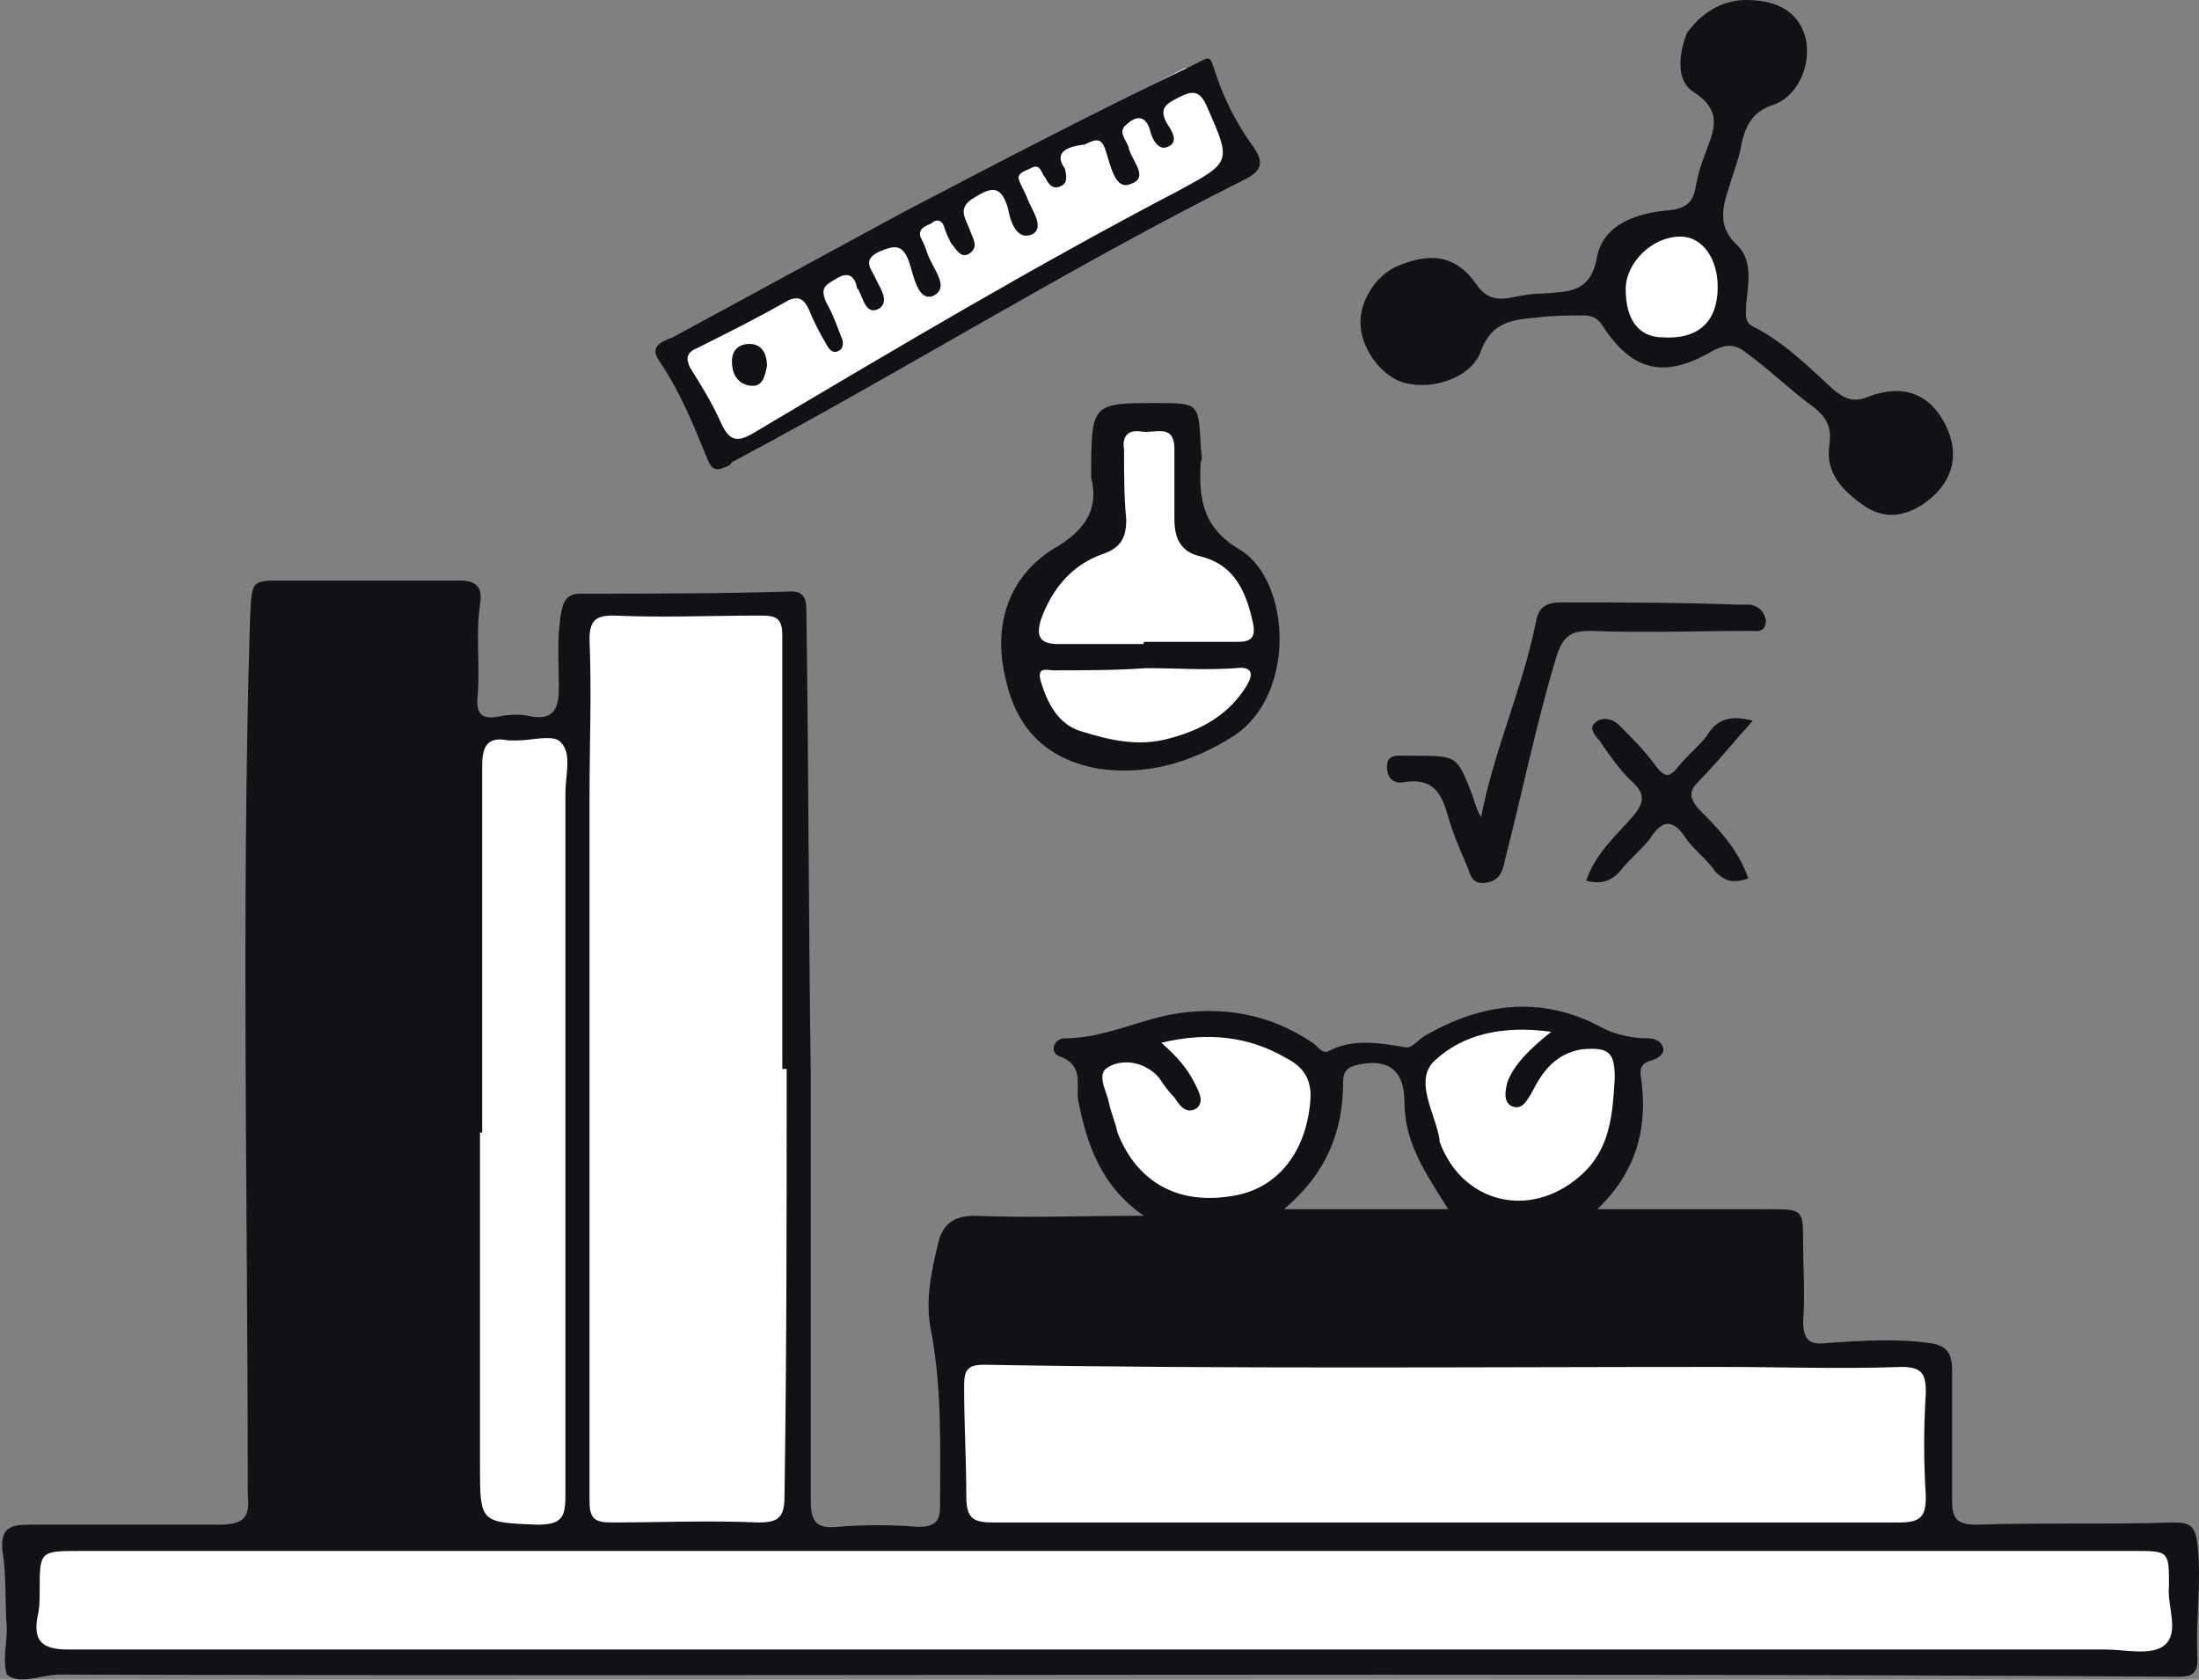
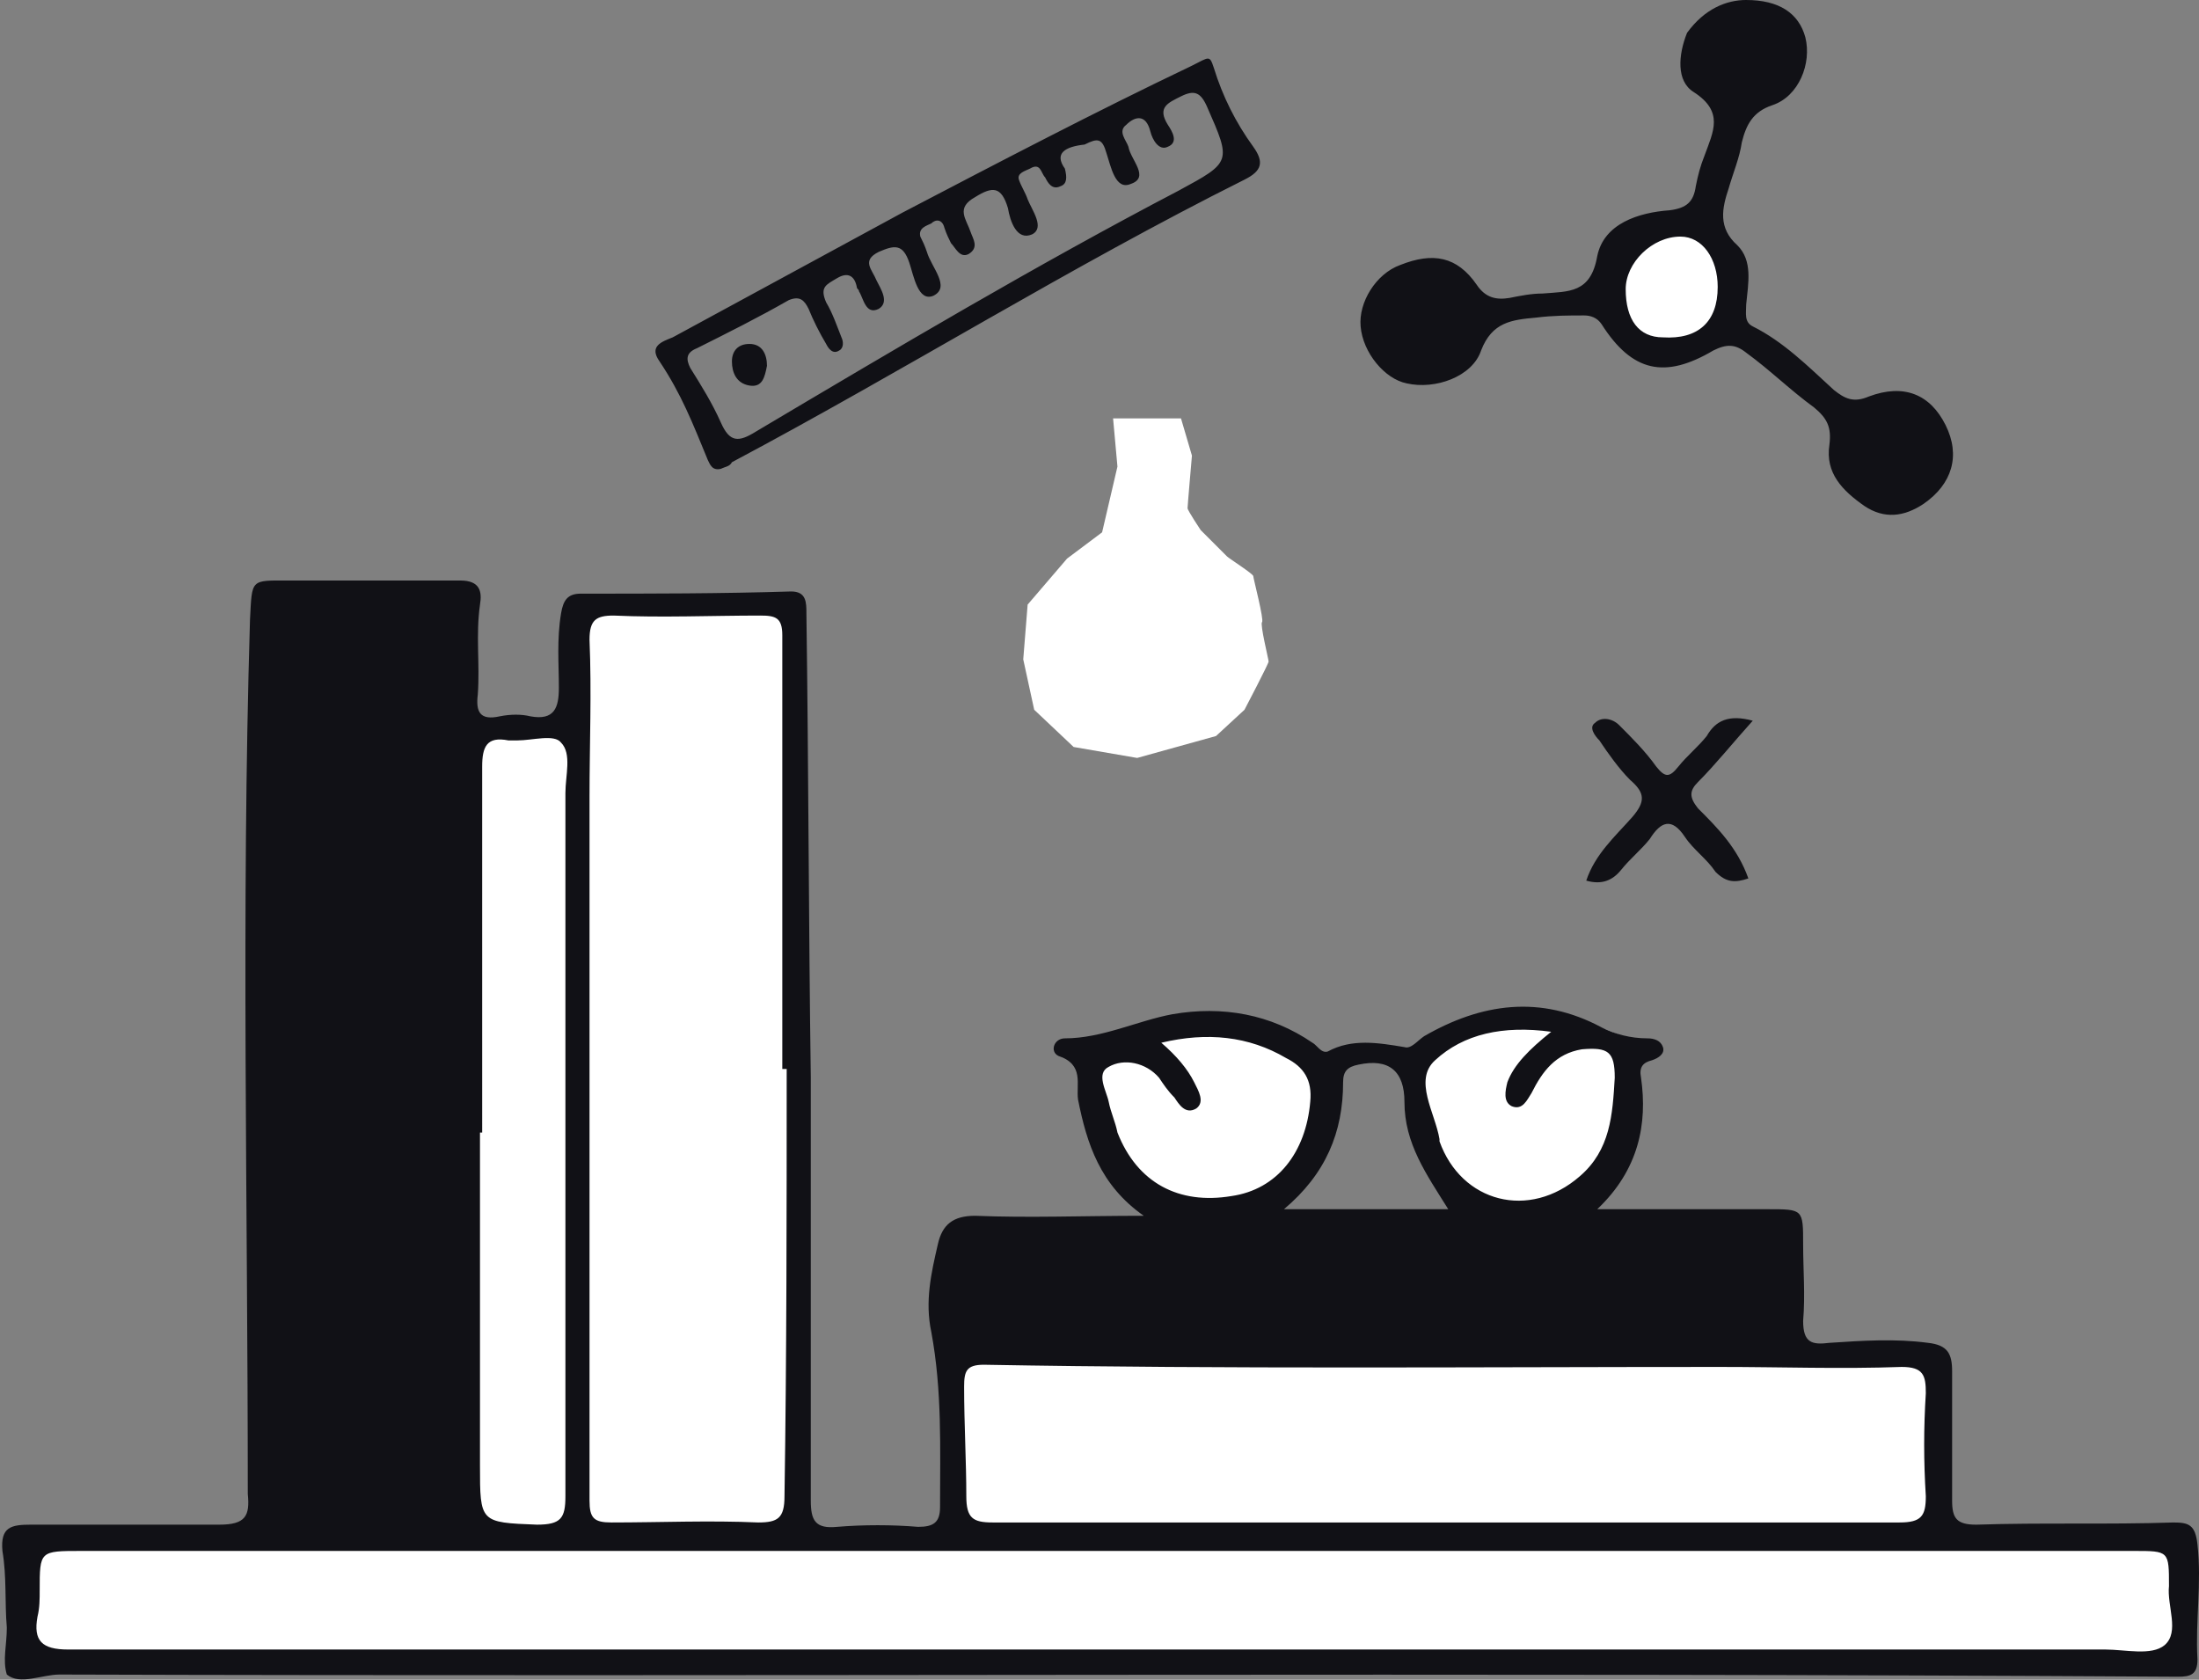
<svg xmlns="http://www.w3.org/2000/svg" height="220" viewBox="0 0 288 220" width="288">
  <rect x="0" y="0" width="288" height="220" fill="#808080" stroke="none" />
  <g fill="none" fill-rule="evenodd">
    <g fill="#fff" fill-rule="nonzero">
-       <path d="m87.536 45.043 47.053-25.535 20.657-10.615 3.156 2.008 3.443 10.329-7.173 5.738-25.821 13.484-32.134 18.649h-2.582z" />
      <path d="m145.779 54.797h8.894l1.434 4.877s-.574 6.599-.574 6.886c0 .287 1.721 2.869 1.721 2.869s3.157 3.156 3.443 3.443c.287.287 3.444 2.295 3.444 2.582 0 .287 1.434 5.738 1.147 6.025-.287.287.861 4.877.861 5.164 0 .287-3.157 6.312-3.157 6.312l-3.73 3.443-10.328 2.87-8.321-1.435-5.164-4.877-1.434-6.599.574-7.173 5.164-6.025 4.59-3.443 2.008-8.607zm74.595-25.821-6.025 2.295s-2.295 2.008-2.295 2.582c0 .574-1.147 5.164-1.147 5.451 0 .287.287 3.156.574 3.443.287.287 3.156 2.869 3.156 2.869h4.877s3.73-1.721 4.017-2.008c.287-.287 2.87-2.295 2.87-2.295v-5.451l-.861-3.443-2.008-2.582zm-76.03 107.016 10.615-2.295h6.025c.287 0 6.312 1.148 6.312 1.148l3.73 2.582 1.434.861 3.156-.861h3.73l4.017.861h1.434s2.583-2.583 2.87-2.295c.287.287 5.164-1.147 5.164-1.147l5.164-2.295s3.156.287 3.73 0c.574-.287 5.738 1.147 5.738 1.147l4.304 1.722s1.434 1.147 1.434 2.007c0 .861.287 3.444 0 4.878-.287 1.434-1.434 7.173-1.434 7.747 0 .573-1.721 2.582-2.295 3.73-.574 1.147-.861 2.869-2.008 3.443-1.147.573-6.025 1.434-6.598 1.434-.574 0-5.451-1.147-6.025-1.147s-4.591-.287-4.591-.287l-1.434-2.87-2.582-6.598-1.722-6.599-2.295-1.721-4.304-.86-2.583.86-1.147 2.008s-.574 3.443-.574 4.017c0 .574-2.008 4.877-2.295 5.164-.287.287-1.721 3.73-2.008 4.017s-5.451 3.156-5.451 3.156-4.591.861-5.165.861c-.573 0-5.451-.287-5.737-.574-.287-.287-2.87-1.434-3.157-1.721-.287-.287-3.73-2.582-3.73-2.582l-1.147-5.165-2.87-7.173v-2.869z" />
      <path d="m127.417 175.872 105.007 1.721 13.772-.861 6.311.861 2.008 3.73v19.509l30.699 1.147 1.148 15.78h-207.146-75.743v-15.78l56.234-1.721-3.73-76.029 2.295-27.83 9.468-1.435 7.173-.573.574-14.632 22.666-.574 5.164.574.86 59.676.287 61.111 12.051 1.148 7.173-.574 1.434-2.295s-.86-10.328-.86-10.902c0-.574-.287-11.189-.287-11.189z" />
    </g>
    <path d="m209.186 158.372h22.379c4.59 0 4.59 0 4.59 4.591 0 3.443.287 6.598 0 10.041 0 2.87 1.148 3.157 3.443 2.87 4.304-.287 8.608-.574 12.911 0 2.583.287 3.157 1.434 3.157 3.73v16.927c0 2.295.573 3.157 3.156 3.157 8.607-.287 17.215 0 25.821-.287 2.008 0 2.87.287 3.156 2.869.574 5.165-.286 9.875 0 15.039 0 2.008-.86 2.295-2.582 2.295-92.384-.574-185.054 0-277.438-.287-2.295 0-5.164 1.434-6.886 0-.573-1.895 0-3.85 0-6.145-.287-3.444-0-6.599-.574-10.042-.287-3.156 1.148-3.443 3.73-3.443h24.674c3.443 0 4.017-1.148 3.73-4.017 0-38.158-.861-76.317.287-114.475.287-5.451-0-5.164 5.164-5.164h22.379c2.582 0 2.869 1.435 2.582 3.156-.574 4.017 0 7.747-.287 11.763-.287 2.295.287 3.443 2.869 2.869 1.435-.287 2.869-.287 4.017 0 3.156.574 3.73-1.148 3.73-3.73 0-3.156-.287-6.312.287-9.755.287-1.721.861-2.582 2.582-2.582 9.181 0 18.362 0 27.543-.287 2.008 0 2.008 1.435 2.008 2.869.287 20.37.287 40.454.574 60.824v55.373c0 2.583.573 3.73 3.443 3.444 3.443-.287 7.173-.287 10.615 0 2.008 0 2.87-.574 2.87-2.583 0-7.747.286-15.206-1.148-22.953-.86-4.016 0-7.746.861-11.475.573-2.583 2.008-3.73 4.877-3.73 7.173.287 14.058 0 22.092 0-5.738-4.017-7.46-9.468-8.607-15.206-.287-2.008.86-4.591-2.583-5.738-1.147-.574-.574-2.295.861-2.295 4.877 0 9.468-2.295 14.058-3.156 6.599-1.147 12.911 0 18.362 3.73.574.287 1.148 1.434 2.008 1.147 3.156-1.721 6.598-1.147 10.042-.573.86.287 1.721-.861 2.582-1.435 7.46-4.303 15.206-5.451 23.24-1.147 1.721.861 3.73 1.434 6.024 1.434.861 0 1.722.287 2.008 1.148.287.86-.573 1.434-1.434 1.721-1.147.287-1.721.86-1.434 2.295.86 6.025-.287 12.051-5.738 17.215zm-64.554 57.668h131.116c2.583 0 6.025.86 7.747-.574 2.008-1.721.287-5.164.573-7.747 0-4.59 0-4.59-4.59-4.59-89.515 0-179.316 0-268.83 0-5.451 0-5.451 0-5.451 5.164 0 1.148-0 2.295-.287 3.443-.574 3.157.574 4.304 4.017 4.304zm-41.601-76.03c-.287 0-.287 0-.574 0 0-18.936 0-37.871 0-56.807 0-2.295-.861-2.582-2.87-2.582-6.312 0-12.91.287-19.222 0-2.295 0-3.156.574-3.156 3.156.287 6.886 0 13.771 0 20.657v92.097c0 2.295.574 2.87 2.869 2.87 6.312 0 12.911-.287 19.222 0 2.583 0 3.444-.574 3.444-3.443.286-18.362.287-37.298.287-55.947zm86.645 59.39h59.103c2.869 0 3.443-.861 3.443-3.443-.287-4.591-.287-8.894 0-13.485 0-2.295-.287-3.443-3.157-3.443-8.033.287-15.779 0-23.813 0-32.133 0-64.267.287-96.399-.287-2.295 0-2.583.861-2.583 2.87 0 4.877.287 9.754.287 14.345 0 2.869.86 3.443 3.443 3.443zm-126.526-51.069h-.287v43.609c0 7.46 0 7.46 7.459 7.747 3.156 0 3.73-.861 3.73-3.73 0-30.699 0-61.398 0-92.097 0-2.295.861-5.165-.574-6.599-.861-1.147-3.73-.287-5.738-.287-.287 0-.574 0-1.148 0-2.869-.573-3.443.861-3.443 3.444zm88.941-11.763c2.008 1.721 3.443 3.443 4.304 5.164.573 1.148 1.434 2.583.286 3.443-1.434.861-2.295-.573-2.869-1.434-.861-.86-1.434-1.721-2.008-2.583-1.721-2.007-4.59-2.582-6.598-1.434-1.721.861-.287 3.157 0 4.591.286 1.434.86 2.582 1.147 4.017 2.583 6.598 8.034 9.467 14.919 8.32 6.025-.86 9.755-5.738 10.328-12.337.287-2.87-.86-4.591-3.156-5.738-4.877-2.87-10.328-3.443-16.353-2.008zm51.069-1.434c-6.311-.861-11.476.287-15.206 3.73-2.869 2.582 0 6.885.574 10.328v.287c2.87 8.034 11.763 10.328 18.362 4.591 4.017-3.444 4.304-8.034 4.591-12.912 0-3.443-.861-4.016-4.304-3.73-3.443.574-5.164 2.87-6.598 5.738-.574.861-1.148 2.295-2.583 1.721-1.147-.573-.86-2.007-.574-3.156.861-2.295 2.87-4.304 5.738-6.598zm-13.484 23.239c-2.87-4.59-5.738-8.607-5.738-14.058 0-4.017-2.008-5.738-6.025-4.878-1.434.287-2.008.861-2.008 2.295 0 6.599-2.295 12.051-7.747 16.641zm39.018-158.372c4.304 0 6.886 1.721 7.747 4.877.861 3.443-.86 7.746-4.303 8.894-2.583.861-3.444 2.582-4.017 4.877-.287 2.008-1.148 4.017-1.721 6.025-.861 2.582-1.435 5.164 1.147 7.459 2.008 2.008 1.434 4.877 1.147 7.746 0 1.148-.286 2.295.861 2.869 4.017 2.008 7.173 5.164 10.615 8.32 1.434 1.148 2.583 1.721 4.591.861 4.59-1.721 8.033-.287 10.041 3.73 2.008 4.017.861 7.747-2.869 10.329-2.583 1.721-5.164 2.008-7.747.287-2.869-2.008-5.164-4.304-4.59-8.033.286-2.295-.287-3.443-2.008-4.877-3.157-2.295-5.738-4.877-8.895-7.173-1.434-1.148-2.582-1.148-4.303-.287-6.312 3.73-10.615 2.869-14.632-3.443-.574-.861-1.435-1.148-2.295-1.148-2.008 0-4.017 0-6.312.287-3.156.287-5.738.574-7.173 4.304-1.147 3.443-6.024 5.164-9.754 4.304-2.87-.574-5.738-4.017-6.025-7.46-.287-3.156 2.008-6.886 5.164-8.033 4.304-1.721 7.46-1.148 10.042 2.582 1.147 1.721 2.582 2.008 4.303 1.721 1.434-.287 2.87-.574 4.304-.574 3.443-.287 6.312 0 7.173-4.877.861-4.304 5.451-5.738 9.468-6.025 2.295-.287 3.156-1.148 3.443-3.156.287-1.435.574-2.582 1.147-4.017 1.148-3.156 2.583-5.738-1.434-8.32-2.295-1.435-2.008-4.877-.86-7.746 2.295-3.156 5.164-4.304 7.746-4.304zm-3.729 37.585c0-3.73-2.008-6.599-4.878-6.599-3.73 0-7.173 3.443-7.173 6.886 0 4.017 1.721 6.312 4.877 6.312 4.591.287 7.173-2.008 7.173-6.599zm-130.542 23.813c-1.148.287-1.435-.574-1.721-1.148-2.008-4.877-3.449-8.608-6.318-12.912-1.435-2.008.287-2.582 1.721-3.156 10.042-5.451 20.083-10.902 30.125-16.354 12.624-6.599 25.247-13.198 37.871-19.223 2.295-1.148 2.302-1.434 2.875.288 1.148 3.73 2.87 7.173 5.164 10.329 1.435 2.008 1.148 3.156-1.147 4.304-22.952 11.476-44.47 24.961-67.136 37.011-.286.574-.86.574-1.434.861zm45.044-39.306c.287 1.148.287 2.008-.574 2.295-1.147.574-1.721-.574-2.008-1.148-.573-.574-.574-2.008-2.008-1.148-.573.287-1.721.574-1.434 1.435.287.861.861 1.721 1.148 2.582.573 1.435 2.295 3.73.573 4.59-2.008.861-2.869-1.721-3.156-3.443-.861-2.869-2.008-2.869-4.304-1.435-2.582 1.435-1.147 2.869-.573 4.591.286.861 1.147 2.008-.287 2.869-1.148.574-1.721-.861-2.295-1.435-.287-.574-.574-1.148-.861-2.008-.286-1.148-1.147-1.148-1.721-.574-.573.287-1.721.574-1.434 1.721.287.574.574 1.148.861 2.008.573 2.008 3.156 4.591.86 5.738-2.008.861-2.582-2.582-3.156-4.304-.861-2.582-2.008-2.295-4.017-1.435-2.295 1.148-.861 2.295-.287 3.73.574 1.148 1.721 2.869.287 3.73-1.721.861-2.008-1.435-2.583-2.295 0-.287-.286-.287-.286-.574-.287-1.435-1.148-2.008-2.583-1.148-1.434.861-2.295 1.148-1.434 3.156.86 1.435 1.434 3.156 2.008 4.59.287.574.287 1.435-.287 1.721-.861.574-1.434-.287-1.721-.861-.861-1.435-1.721-3.156-2.295-4.591-.574-1.148-1.147-1.721-2.583-1.148-4.016 2.295-8.033 4.304-12.05 6.312-1.435.574-1.435 1.435-.861 2.582 1.435 2.295 2.869 4.59 4.017 7.173 1.148 2.582 2.295 2.582 4.591 1.148 18.362-10.902 36.724-21.805 55.373-31.56 6.885-3.73 6.885-3.73 3.73-10.902-.861-2.008-1.721-2.295-3.443-1.435-1.721.861-3.157 1.435-1.721 3.73.573.861 1.434 2.295 0 2.869-1.148.574-2.008-.861-2.295-2.008-.574-2.295-2.008-2.008-3.156-.861-1.148.861-.001 2.008.286 2.869.287 1.721 2.87 4.017.287 4.877-2.008.861-2.582-2.295-3.156-4.017-.574-2.008-1.148-2.008-2.87-1.148-2.582.287-4.016 1.148-2.582 3.156z" fill="#111116" />
-     <path d="m142.909 62.547c0-9.755 0-9.755 8.607-9.755 5.452 0 5.452 0 5.738 5.451 0 .861.287 1.721 0 2.295-.286 4.877.287 8.607 5.165 11.476 6.598 4.017 7.46 18.936-.861 24.387-5.451 3.443-11.189 5.164-17.502 4.304-6.885-1.148-10.902-5.165-12.337-11.763-1.721-6.886.287-13.198 6.025-16.927 5.164-2.869 6.025-6.025 5.164-9.468zm6.885 21.805v-.287h12.338c1.721 0 2.295-.574 2.008-2.295-.861-4.017-2.295-7.746-6.886-8.894-2.582-.574-3.443-2.295-3.443-4.877 0-3.156 0-6.312 0-9.181 0-3.443-2.582-2.008-4.303-2.295-1.722-.287-2.583.574-2.295 2.295 0 3.156 0 6.312.287 9.181 0 2.295-.574 3.73-3.157 4.591-4.016 1.435-6.598 4.59-8.033 8.607-.574 2.008-.287 3.156 2.295 3.156zm.287 3.156c0 .287 0 .287 0 0-4.017.287-8.033.287-12.05.287-.861 0-2.295-.574-1.721 1.435.86 2.869 2.295 5.738 5.451 6.599 3.73 1.148 7.46 2.008 11.476.861 4.303-1.147 7.746-3.156 10.041-6.886.861-1.435.861-2.582-1.434-2.295-4.017.287-7.747 0-11.763 0zm43.899 19.508c1.721-8.894 5.451-16.927 7.173-25.535.287-1.721 1.147-2.582 3.156-2.582 7.747 0 15.493 0 23.24.287h1.721c1.147.287 1.721.861 2.007 2.008 0 1.721-1.147 1.435-2.007 1.435-6.886 0-14.059.287-20.944 0-2.87 0-3.73.861-4.591 3.73-2.582 8.608-4.303 17.214-6.598 26.108-.287 1.434-.574 2.87-2.583 3.156-2.008.287-2.008-1.434-2.582-2.582-.861-2.008-1.721-4.017-2.295-6.025-.861-3.156-2.008-5.164-5.738-4.59-1.147.286-2.295-.287-2.295-2.008 0-1.721 1.435-1.435 2.583-1.435h1.147c5.451 0 5.451 0 7.46 5.165.287.86.574 2.008 1.148 2.869z" fill="#111116" />
    <path d="m229.556 94.392c-2.583 2.869-4.877 5.738-7.173 8.034-1.147 1.147-1.147 2.008 0 3.443 2.583 2.582 5.164 5.164 6.598 9.181-1.721.574-2.869.574-4.303-.861-1.148-1.721-2.87-2.869-4.017-4.59-1.721-2.583-3.156-2.008-4.591.287-1.147 1.434-2.582 2.582-3.73 4.016-1.147 1.435-2.582 2.008-4.59 1.435 1.147-3.443 3.73-5.738 6.025-8.321 1.721-2.008 1.721-3.156-.287-4.877-1.434-1.434-2.87-3.443-4.017-5.164-.574-.574-1.434-1.721-.574-2.296.861-.861 2.295-.574 3.157.287 1.721 1.721 3.443 3.443 4.877 5.451 1.147 1.434 1.721 1.434 2.869 0 1.148-1.435 2.583-2.583 3.73-4.017 1.148-2.008 2.87-2.869 6.025-2.008zm-129.107-46.478c-.287 1.435-.574 2.869-2.295 2.582-1.721-.287-2.295-1.721-2.295-3.156 0-1.435.86-2.295 2.295-2.295 1.721 0 2.295 1.435 2.295 2.869z" fill="#111116" />
  </g>
</svg>